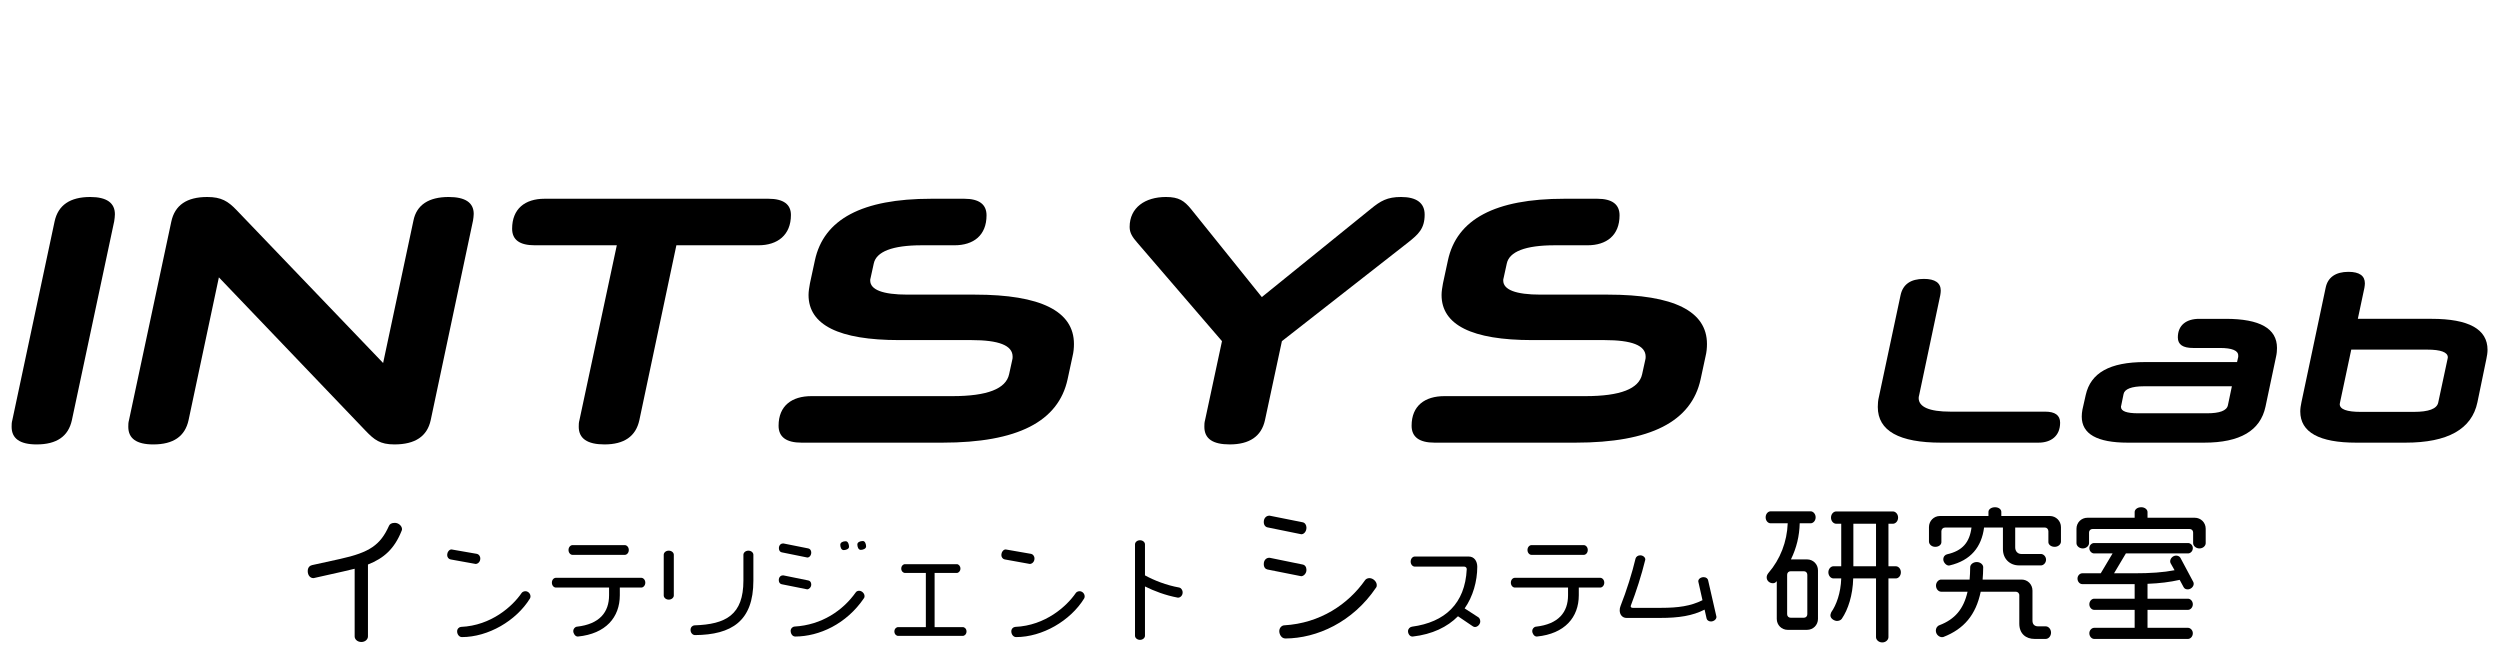
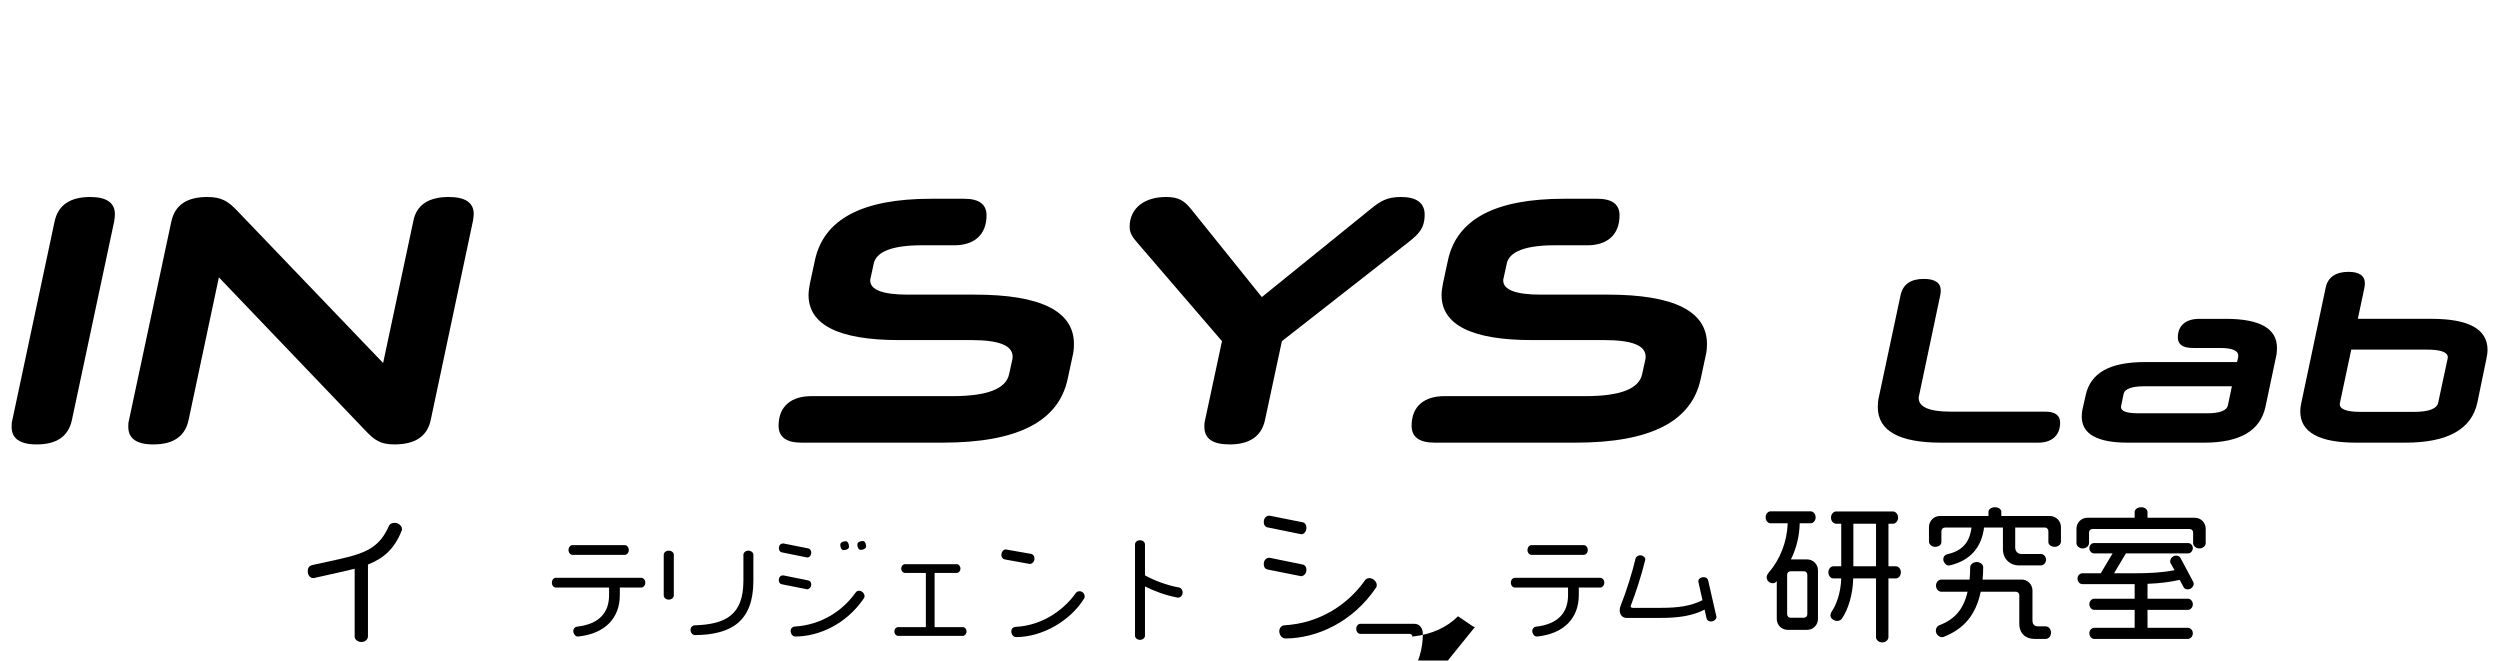
<svg xmlns="http://www.w3.org/2000/svg" id="_レイヤー_1" data-name="レイヤー 1" viewBox="0 0 684.002 180.729">
  <defs>
    <style>
      .cls-1 {
        stroke-width: 0px;
      }
    </style>
  </defs>
  <g>
    <path class="cls-1" d="m14.947,60.551c.964-4.436,4.243-6.654,9.74-6.654,4.532,0,6.75,1.639,6.75,4.725,0,.579-.097,1.253-.192,1.929l-11.572,54.389c-.965,4.437-4.147,6.654-9.644,6.654-4.629,0-6.848-1.639-6.848-4.821,0-.579,0-1.157.193-1.833l11.572-54.389Z" />
    <path class="cls-1" d="m64.707,57.465l40.117,41.853,8.293-38.96c.868-4.34,4.243-6.461,9.644-6.461,4.532,0,6.847,1.543,6.847,4.629,0,.578-.096,1.157-.192,1.832l-11.572,54.582c-.965,4.437-4.243,6.654-9.933,6.654-3.954,0-5.497-1.254-7.908-3.761l-40.117-41.949-8.293,39.056c-.965,4.437-4.147,6.654-9.644,6.654-4.629,0-6.848-1.639-6.848-4.821,0-.579,0-1.157.193-1.833l11.572-54.293c.964-4.532,4.243-6.75,9.836-6.75,3.857,0,5.69,1.157,8.005,3.568Z" />
-     <path class="cls-1" d="m168.759,67.108h-22.47c-4.05,0-6.172-1.447-6.172-4.533,0-5.4,3.472-8.197,8.872-8.197h61.237c4.146,0,6.172,1.543,6.172,4.436,0,5.497-3.665,8.293-8.872,8.293h-22.47l-10.126,47.832c-.964,4.437-4.146,6.654-9.547,6.654-4.726,0-7.04-1.639-7.04-4.821,0-.579,0-1.157.193-1.833l10.222-47.832Z" />
    <path class="cls-1" d="m292.098,103.754c-2.507,11.573-13.693,17.358-34.234,17.358h-38.574c-4.146,0-6.269-1.543-6.269-4.629,0-5.496,3.665-8.1,8.969-8.1h38.574c9.644,0,14.658-2.025,15.526-5.979l.868-3.954c.096-.289.096-.578.096-.868,0-3.086-3.761-4.533-11.282-4.533h-19.77c-16.49,0-24.784-4.146-24.784-12.344,0-.964.193-2.121.386-3.182l1.351-6.268c2.41-11.283,12.922-16.876,31.823-16.876h9.065c4.05,0,6.075,1.543,6.075,4.533,0,5.497-3.568,8.197-8.775,8.197h-8.969c-8.004,0-12.44,1.736-13.115,5.015l-.868,3.954c-.097.193-.097.482-.097.675,0,2.507,3.376,3.857,10.223,3.857h18.419c18.033,0,27.099,4.533,27.099,13.501,0,1.061-.097,2.218-.386,3.375l-1.351,6.268Z" />
    <path class="cls-1" d="m350.729,93.339l-4.629,21.601c-.964,4.437-4.243,6.654-9.644,6.654-4.629,0-6.943-1.543-6.943-4.821,0-.579,0-1.157.193-1.833l4.629-21.601-23.145-26.906c-1.351-1.543-2.122-2.7-2.122-4.339,0-5.304,4.243-8.197,9.934-8.197,3.567,0,5.015,1.061,6.847,3.278l19.384,24.109,29.798-24.109c2.7-2.218,4.533-3.278,8.294-3.278,4.243,0,6.461,1.639,6.461,4.821,0,3.857-1.735,5.4-4.532,7.619l-34.524,27.002Z" />
    <path class="cls-1" d="m465.293,103.754c-2.508,11.573-13.694,17.358-34.235,17.358h-38.573c-4.147,0-6.269-1.543-6.269-4.629,0-5.496,3.664-8.1,8.969-8.1h38.574c9.643,0,14.658-2.025,15.525-5.979l.868-3.954c.097-.289.097-.578.097-.868,0-3.086-3.762-4.533-11.283-4.533h-19.77c-16.49,0-24.783-4.146-24.783-12.344,0-.964.192-2.121.386-3.182l1.35-6.268c2.411-11.283,12.923-16.876,31.823-16.876h9.065c4.05,0,6.075,1.543,6.075,4.533,0,5.497-3.568,8.197-8.775,8.197h-8.969c-8.004,0-12.439,1.736-13.115,5.015l-.867,3.954c-.097.193-.097.482-.097.675,0,2.507,3.375,3.857,10.222,3.857h18.42c18.033,0,27.098,4.533,27.098,13.501,0,1.061-.096,2.218-.386,3.375l-1.35,6.268Z" />
    <path class="cls-1" d="m531.122,121.112c-11.508,0-17.357-3.214-17.357-9.771,0-.899.064-1.799.321-2.828l5.914-27.771c.644-2.957,2.765-4.436,6.364-4.436,3.086,0,4.629,1.093,4.629,3.214,0,.386-.064.771-.129,1.222l-5.785,27.385c-.064.257-.129.515-.129.771,0,2.442,2.893,3.729,8.679,3.729h25.907c2.699,0,4.114.964,4.114,3.021,0,3.665-2.508,5.464-5.915,5.464h-26.613Z" />
    <path class="cls-1" d="m582.167,121.112c-8.421,0-12.6-2.378-12.6-7.135,0-.643.064-1.222.192-1.93l.9-3.984c1.35-6.043,6.557-9,16.2-9h25.199l.321-1.415v-.385c0-1.35-1.671-2.057-5.014-2.057h-7.329c-2.764,0-4.178-.9-4.178-2.893,0-3.343,2.313-5.079,5.85-5.079h7.265c9.321,0,14.014,2.636,14.014,7.972,0,.707-.064,1.542-.257,2.378l-2.893,13.693c-1.415,6.558-6.943,9.835-16.779,9.835h-20.893Zm27.386-10.221l1.093-5.207h-24.043c-3.407,0-5.335.771-5.593,2.121l-.643,3.15c-.064.129-.064.257-.064.385,0,1.158,1.543,1.736,4.693,1.736h18.835c3.472,0,5.4-.707,5.722-2.186Z" />
    <path class="cls-1" d="m644.656,121.112c-10.093,0-15.3-2.828-15.3-8.549,0-.771.128-1.607.321-2.508l6.621-31.307c.579-2.893,2.765-4.372,6.236-4.372,3.021,0,4.499,1.093,4.499,3.15,0,.386-.063.771-.128,1.222l-1.8,8.485h20.186c10.157,0,15.3,2.829,15.3,8.486,0,.771-.129,1.607-.321,2.507l-2.443,11.829c-1.543,7.393-8.164,11.057-19.671,11.057h-13.5Zm-1.351-25.457l-3.085,14.529c0,.129-.064.257-.064.385,0,1.415,1.929,2.122,5.722,2.122h14.528c4.114,0,6.3-.836,6.686-2.507l2.571-12.021c0-.129.064-.257.064-.386,0-1.415-1.929-2.122-5.657-2.122h-20.765Z" />
  </g>
  <g>
    <path class="cls-1" d="m109.872,145.254c-1.96,4.919-4.84,7.479-9.199,9.198v19.677c0,.76-.72,1.52-1.8,1.52-1.119,0-1.839-.76-1.839-1.52v-18.517c-1,.239-2.08.52-3.2.76l-7.838,1.76c-.08.04-.2.04-.28.04-.8,0-1.52-.72-1.52-1.92,0-1.12.68-1.52,1.199-1.64l7.639-1.68c8.159-1.8,11.038-3.84,13.398-9.078.199-.44.64-.8,1.6-.8,1,0,1.959.84,1.959,1.719,0,.16-.04.32-.119.48Z" />
-     <path class="cls-1" d="m130.133,154.298l-6.882-1.243c-.485-.091-.91-.576-.91-1.213,0-.667.485-1.516,1.183-1.516l6.974,1.213c.455.091.909.576.909,1.273,0,.97-.728,1.485-1.273,1.485Zm14.856,9.46c-3.76,6.094-11.43,10.551-18.616,10.551-.728,0-1.304-.728-1.304-1.577,0-.697.546-1.182,1.062-1.212,8.277-.364,14.099-5.64,16.585-9.278.182-.272.606-.485,1.03-.485.758,0,1.395.667,1.395,1.426,0,.212-.061.424-.151.576Z" />
    <path class="cls-1" d="m175.466,160.756h-5.882v2.092c0,6.063-3.851,10.551-11.46,11.31h-.061c-.698,0-1.213-.85-1.213-1.486s.454-1.151,1-1.213c6.186-.697,8.793-3.941,8.793-8.61v-2.092h-14.554c-.546,0-1.091-.546-1.091-1.334,0-.818.545-1.334,1.091-1.334h23.376c.516,0,1.092.516,1.092,1.334,0,.788-.576,1.334-1.092,1.334Zm-4.518-8.944h-14.311c-.515,0-1.091-.516-1.091-1.334s.576-1.334,1.091-1.334h14.311c.516,0,1.092.516,1.092,1.334s-.576,1.334-1.092,1.334Z" />
    <path class="cls-1" d="m182.961,164.061c-.818,0-1.364-.606-1.364-1.122v-11.157c0-.546.546-1.122,1.364-1.122.849,0,1.395.576,1.395,1.122v11.157c0,.516-.546,1.122-1.395,1.122Zm7.186,9.702c-.546,0-1.213-.516-1.213-1.425,0-.758.546-1.213,1.062-1.243,8.641-.273,13.401-2.881,13.401-12.249v-7.064c0-.546.546-1.122,1.364-1.122s1.364.576,1.364,1.122v7.095c0,11.066-5.942,14.796-15.979,14.887Z" />
    <path class="cls-1" d="m220.836,161.242l-6.974-1.396c-.425-.091-.788-.454-.788-1.121,0-.91.637-1.304,1.092-1.304h.151l6.852,1.395c.485.091.789.516.789,1.122,0,.758-.637,1.304-1.122,1.304Zm.061-8.702c-.061,0-.091-.03-.151-.03l-6.883-1.395c-.425-.091-.758-.485-.758-1.122,0-.879.606-1.304,1.092-1.304h.151l6.821,1.364c.485.091.789.576.789,1.122,0,.788-.516,1.364-1.062,1.364Zm15.523,11.066c-4.821,7.155-12.31,10.521-18.828,10.552-.88,0-1.273-.94-1.273-1.517,0-.697.546-1.183,1.03-1.213,7.489-.424,13.28-4.396,16.797-9.368.183-.273.546-.425.91-.425.758,0,1.485.728,1.485,1.455,0,.183-.03.395-.121.516Zm-5.579-13.098c-.697,0-.939-.849-.939-1.455,0-.637.728-.971,1.485-.971.667,0,.91.94.91,1.517,0,.667-.971.909-1.456.909Zm4.67-.061c-.698,0-.94-.879-.94-1.485s.728-.94,1.516-.94c.637,0,.88.94.88,1.485,0,.667-.94.94-1.455.94Z" />
    <path class="cls-1" d="m263.44,173.975h-17.737c-.484,0-1-.484-1-1.213,0-.697.516-1.182,1-1.182h7.61v-14.826h-5.73c-.484,0-1-.485-1-1.183,0-.728.516-1.213,1-1.213h14.22c.455,0,.971.485.971,1.213,0,.697-.516,1.183-.971,1.183h-6.094v14.826h7.731c.485,0,1,.484,1,1.182,0,.729-.515,1.213-1,1.213Z" />
    <path class="cls-1" d="m281.759,154.298l-6.882-1.243c-.485-.091-.91-.576-.91-1.213,0-.667.485-1.516,1.183-1.516l6.974,1.213c.455.091.909.576.909,1.273,0,.97-.728,1.485-1.273,1.485Zm14.856,9.46c-3.76,6.094-11.43,10.551-18.616,10.551-.728,0-1.304-.728-1.304-1.577,0-.697.546-1.182,1.062-1.212,8.277-.364,14.099-5.64,16.585-9.278.182-.272.606-.485,1.03-.485.758,0,1.395.667,1.395,1.426,0,.212-.061.424-.151.576Z" />
    <path class="cls-1" d="m322.362,163.515h-.121c-3.396-.637-6.488-1.819-8.975-3.062v13.492c0,.546-.546,1.122-1.364,1.122s-1.364-.576-1.364-1.122v-25.013c0-.546.546-1.122,1.364-1.122s1.364.576,1.364,1.122v8.489c2.486,1.364,5.821,2.698,9.399,3.335.394.061.909.606.909,1.334,0,.909-.697,1.425-1.213,1.425Z" />
    <path class="cls-1" d="m356.049,146.174c-.08,0-.12-.04-.2-.04l-9.038-1.84c-.6-.12-1.04-.64-1.04-1.479,0-1.16.8-1.72,1.439-1.72h.2l8.999,1.8c.64.12,1.039.76,1.039,1.479,0,1.04-.68,1.8-1.399,1.8Zm-.04,11.478l-9.238-1.839c-.56-.12-1-.601-1-1.48,0-1.199.8-1.72,1.439-1.72h.2l8.999,1.84c.64.12,1.039.68,1.039,1.479,0,1-.8,1.72-1.439,1.72Zm20.477,3.12c-6.358,9.438-16.197,13.877-24.796,13.917-1.159,0-1.68-1.239-1.68-1.999,0-.92.68-1.56,1.32-1.6,9.878-.561,17.557-5.8,22.156-12.358.239-.359.72-.56,1.199-.56,1,0,2,.96,2,1.92,0,.239-.04.52-.2.68Z" />
-     <path class="cls-1" d="m403.544,171.55c-.182,0-.395-.062-.606-.213l-4.032-2.729c-2.911,2.941-7.034,4.942-12.37,5.549h-.122c-.697,0-1.182-.759-1.182-1.456,0-.667.515-1.151,1.091-1.243,9.005-1.212,14.523-6.306,14.979-15.705v-.061c0-.364-.304-.667-.697-.667h-13.523c-.545,0-1.121-.546-1.121-1.364,0-.849.576-1.395,1.121-1.395h14.766c1.517,0,2.335,1.273,2.335,2.819,0,3.911-1.183,8.156-3.456,11.37l3.79,2.455c.182.152.484.485.484,1.122,0,.728-.697,1.517-1.455,1.517Z" />
+     <path class="cls-1" d="m403.544,171.55c-.182,0-.395-.062-.606-.213l-4.032-2.729c-2.911,2.941-7.034,4.942-12.37,5.549h-.122v-.061c0-.364-.304-.667-.697-.667h-13.523c-.545,0-1.121-.546-1.121-1.364,0-.849.576-1.395,1.121-1.395h14.766c1.517,0,2.335,1.273,2.335,2.819,0,3.911-1.183,8.156-3.456,11.37l3.79,2.455c.182.152.484.485.484,1.122,0,.728-.697,1.517-1.455,1.517Z" />
    <path class="cls-1" d="m437.842,160.756h-5.882v2.092c0,6.063-3.851,10.551-11.461,11.31h-.061c-.697,0-1.213-.85-1.213-1.486s.455-1.151,1-1.213c6.186-.697,8.793-3.941,8.793-8.61v-2.092h-14.553c-.546,0-1.092-.546-1.092-1.334,0-.818.546-1.334,1.092-1.334h23.376c.516,0,1.091.516,1.091,1.334,0,.788-.575,1.334-1.091,1.334Zm-4.518-8.944h-14.311c-.516,0-1.092-.516-1.092-1.334s.576-1.334,1.092-1.334h14.311c.516,0,1.091.516,1.091,1.334s-.575,1.334-1.091,1.334Z" />
    <path class="cls-1" d="m468.106,170.034c-.637,0-1.092-.394-1.183-.818l-.546-2.426c-3.305,1.698-7.064,2.274-12.128,2.274h-9.247c-1.092,0-1.85-.88-1.85-2.062,0-.395.061-.819.242-1.243,1.607-4.033,3.184-9.096,4.094-12.946.121-.455.606-.88,1.273-.88.758,0,1.395.546,1.395,1.122,0,.061-.03.121-.03.182-1.001,4.094-2.486,8.702-3.911,12.4-.03.092-.061.152-.061.213,0,.272.212.454.546.454h7.792c4.669,0,8.095-.484,11.309-2.092l-1.122-5.003c0-.061-.03-.121-.03-.182,0-.606.667-1.122,1.486-1.122.667,0,1.151.425,1.212.88l2.244,9.823c0,.061.03.121.03.182,0,.667-.728,1.243-1.516,1.243Z" />
    <path class="cls-1" d="m494.403,172.33h-5.279c-1.68,0-2.999-1.319-2.999-2.999v-10.358c-.08.12-.12.2-.24.28-.2.199-.479.319-.84.319-.76,0-1.68-.56-1.68-1.6,0-.439.16-.8.479-1.2,3.24-3.759,5.079-8.519,5.279-13.598h-4.679c-.681,0-1.36-.64-1.36-1.639,0-.961.68-1.641,1.36-1.641h10.958c.64,0,1.359.68,1.359,1.641,0,.999-.72,1.639-1.359,1.639h-3c-.08,3.439-.84,6.68-2.399,9.879h4.399c1.68,0,2.999,1.319,2.999,2.999v13.278c0,1.68-1.319,2.999-2.999,2.999Zm.08-15.077c0-.56-.4-.96-.92-.96h-3.64c-.56,0-.96.4-.96.96v10.798c0,.561.4.96.96.96h3.64c.52,0,.92-.399.92-.96v-10.798Zm24.235,1h-2.039v16.077c0,.68-.68,1.439-1.68,1.439-1.04,0-1.72-.76-1.72-1.439v-16.077h-6.239c-.12,4.599-1.399,8.519-3.119,11.038-.24.359-.76.6-1.32.6-.68,0-1.799-.6-1.799-1.52,0-.32.159-.64.239-.88,1.36-1.92,2.6-5.239,2.72-9.238h-2.159c-.641,0-1.36-.681-1.36-1.68,0-.96.72-1.64,1.36-1.64h2.159v-11.639h-1.399c-.681,0-1.4-.68-1.4-1.68,0-.999.72-1.68,1.4-1.68h15.557c.681,0,1.4.681,1.4,1.68,0,1-.72,1.68-1.4,1.68h-1.239v11.639h2.039c.681,0,1.36.68,1.36,1.64,0,.999-.68,1.68-1.36,1.68Zm-5.438-14.958h-6.199v11.639h6.199v-11.639Z" />
    <path class="cls-1" d="m562.159,149.614c-1.039,0-1.72-.64-1.72-1.28v-2.999c0-.561-.439-1-.919-1h-8.159v5.439c0,.999.64,1.8,1.68,1.8h5.399c.6,0,1.359.64,1.359,1.56s-.76,1.56-1.359,1.56h-6.039c-2.479,0-4.399-1.76-4.399-4.439v-5.919h-5.159c-.68,5.279-3.6,8.998-9.398,10.358-.08,0-.16.04-.24.04-.76,0-1.52-.92-1.52-1.68s.48-1.28,1.04-1.4c4.239-.959,6.159-3.279,6.679-7.318h-7.238c-.561,0-1,.439-1,1v2.999c0,.681-.68,1.28-1.68,1.28-1.04,0-1.72-.76-1.72-1.439v-3.96c0-1.68,1.319-3.04,2.999-3.04h13.278v-1.119c0-.68.72-1.279,1.8-1.279,1.039,0,1.72.6,1.72,1.279v1.119h13.277c1.68,0,3.039,1.36,3.039,3.04v3.96c0,.68-.68,1.439-1.72,1.439Zm-2.439,25.195h-3.079c-2.319,0-4.159-1.399-4.159-4.159v-7.799c0-.56-.44-.96-.96-.96h-9.599c-1.319,6.319-4.56,10.198-10.238,12.398-.12.04-.24.04-.359.04-.721,0-1.68-.68-1.68-1.8,0-.6.319-1.24.999-1.479,4.199-1.6,6.6-4.399,7.679-9.159h-7.238c-.68,0-1.399-.68-1.399-1.68,0-.92.72-1.64,1.399-1.64h7.799c.08-1.039.16-2.159.16-3.399,0-.68.76-1.399,1.799-1.399,1,0,1.76.72,1.76,1.399,0,1.2-.08,2.36-.159,3.399h10.678c1.64,0,2.96,1.32,2.96,3v8.238c0,.96.52,1.56,1.56,1.56h2.079c.72,0,1.44.72,1.44,1.72s-.721,1.72-1.44,1.72Z" />
    <path class="cls-1" d="m601.76,150.053c-1,0-1.72-.76-1.72-1.439v-2.92c0-.56-.4-.959-.96-.959h-26.556c-.56,0-.96.399-.96.959v2.92c0,.68-.72,1.439-1.72,1.439-1.039,0-1.72-.76-1.72-1.439v-3.959c0-1.68,1.32-3,3-3h12.918v-1.56c0-.68.72-1.319,1.8-1.319.999,0,1.72.64,1.72,1.319v1.56h12.917c1.68,0,3,1.32,3,3v3.959c0,.68-.68,1.439-1.72,1.439Zm-3.199,11.198c-.48,0-.88-.16-1.12-.6l-1.08-2c-2.64.601-5.519.96-8.798,1.08v4.079h11.118c.6,0,1.279.64,1.279,1.52s-.68,1.521-1.279,1.521h-11.118v4.919h11.078c.64,0,1.319.64,1.319,1.479,0,.92-.68,1.56-1.319,1.56h-25.676c-.641,0-1.32-.64-1.32-1.56,0-.84.68-1.479,1.32-1.479h11.078v-4.919h-11.118c-.601,0-1.28-.641-1.28-1.521s.68-1.52,1.28-1.52h11.118v-3.999h-14.357c-.601,0-1.28-.6-1.28-1.52,0-.84.68-1.44,1.28-1.44h5.079l3.239-5.438h-5.079c-.601,0-1.28-.601-1.28-1.44s.68-1.399,1.28-1.399h25.756c.6,0,1.279.56,1.279,1.399s-.68,1.44-1.279,1.44h-17.038l-3.239,5.438h5.439c4.52,0,8.038-.239,11.118-.84l-1.08-1.919c-.08-.16-.12-.32-.12-.521,0-.76.72-1.56,1.64-1.56.48,0,.96.24,1.16.6l3.52,6.6c.08.159.12.319.12.52,0,.76-.76,1.52-1.64,1.52Z" />
  </g>
</svg>